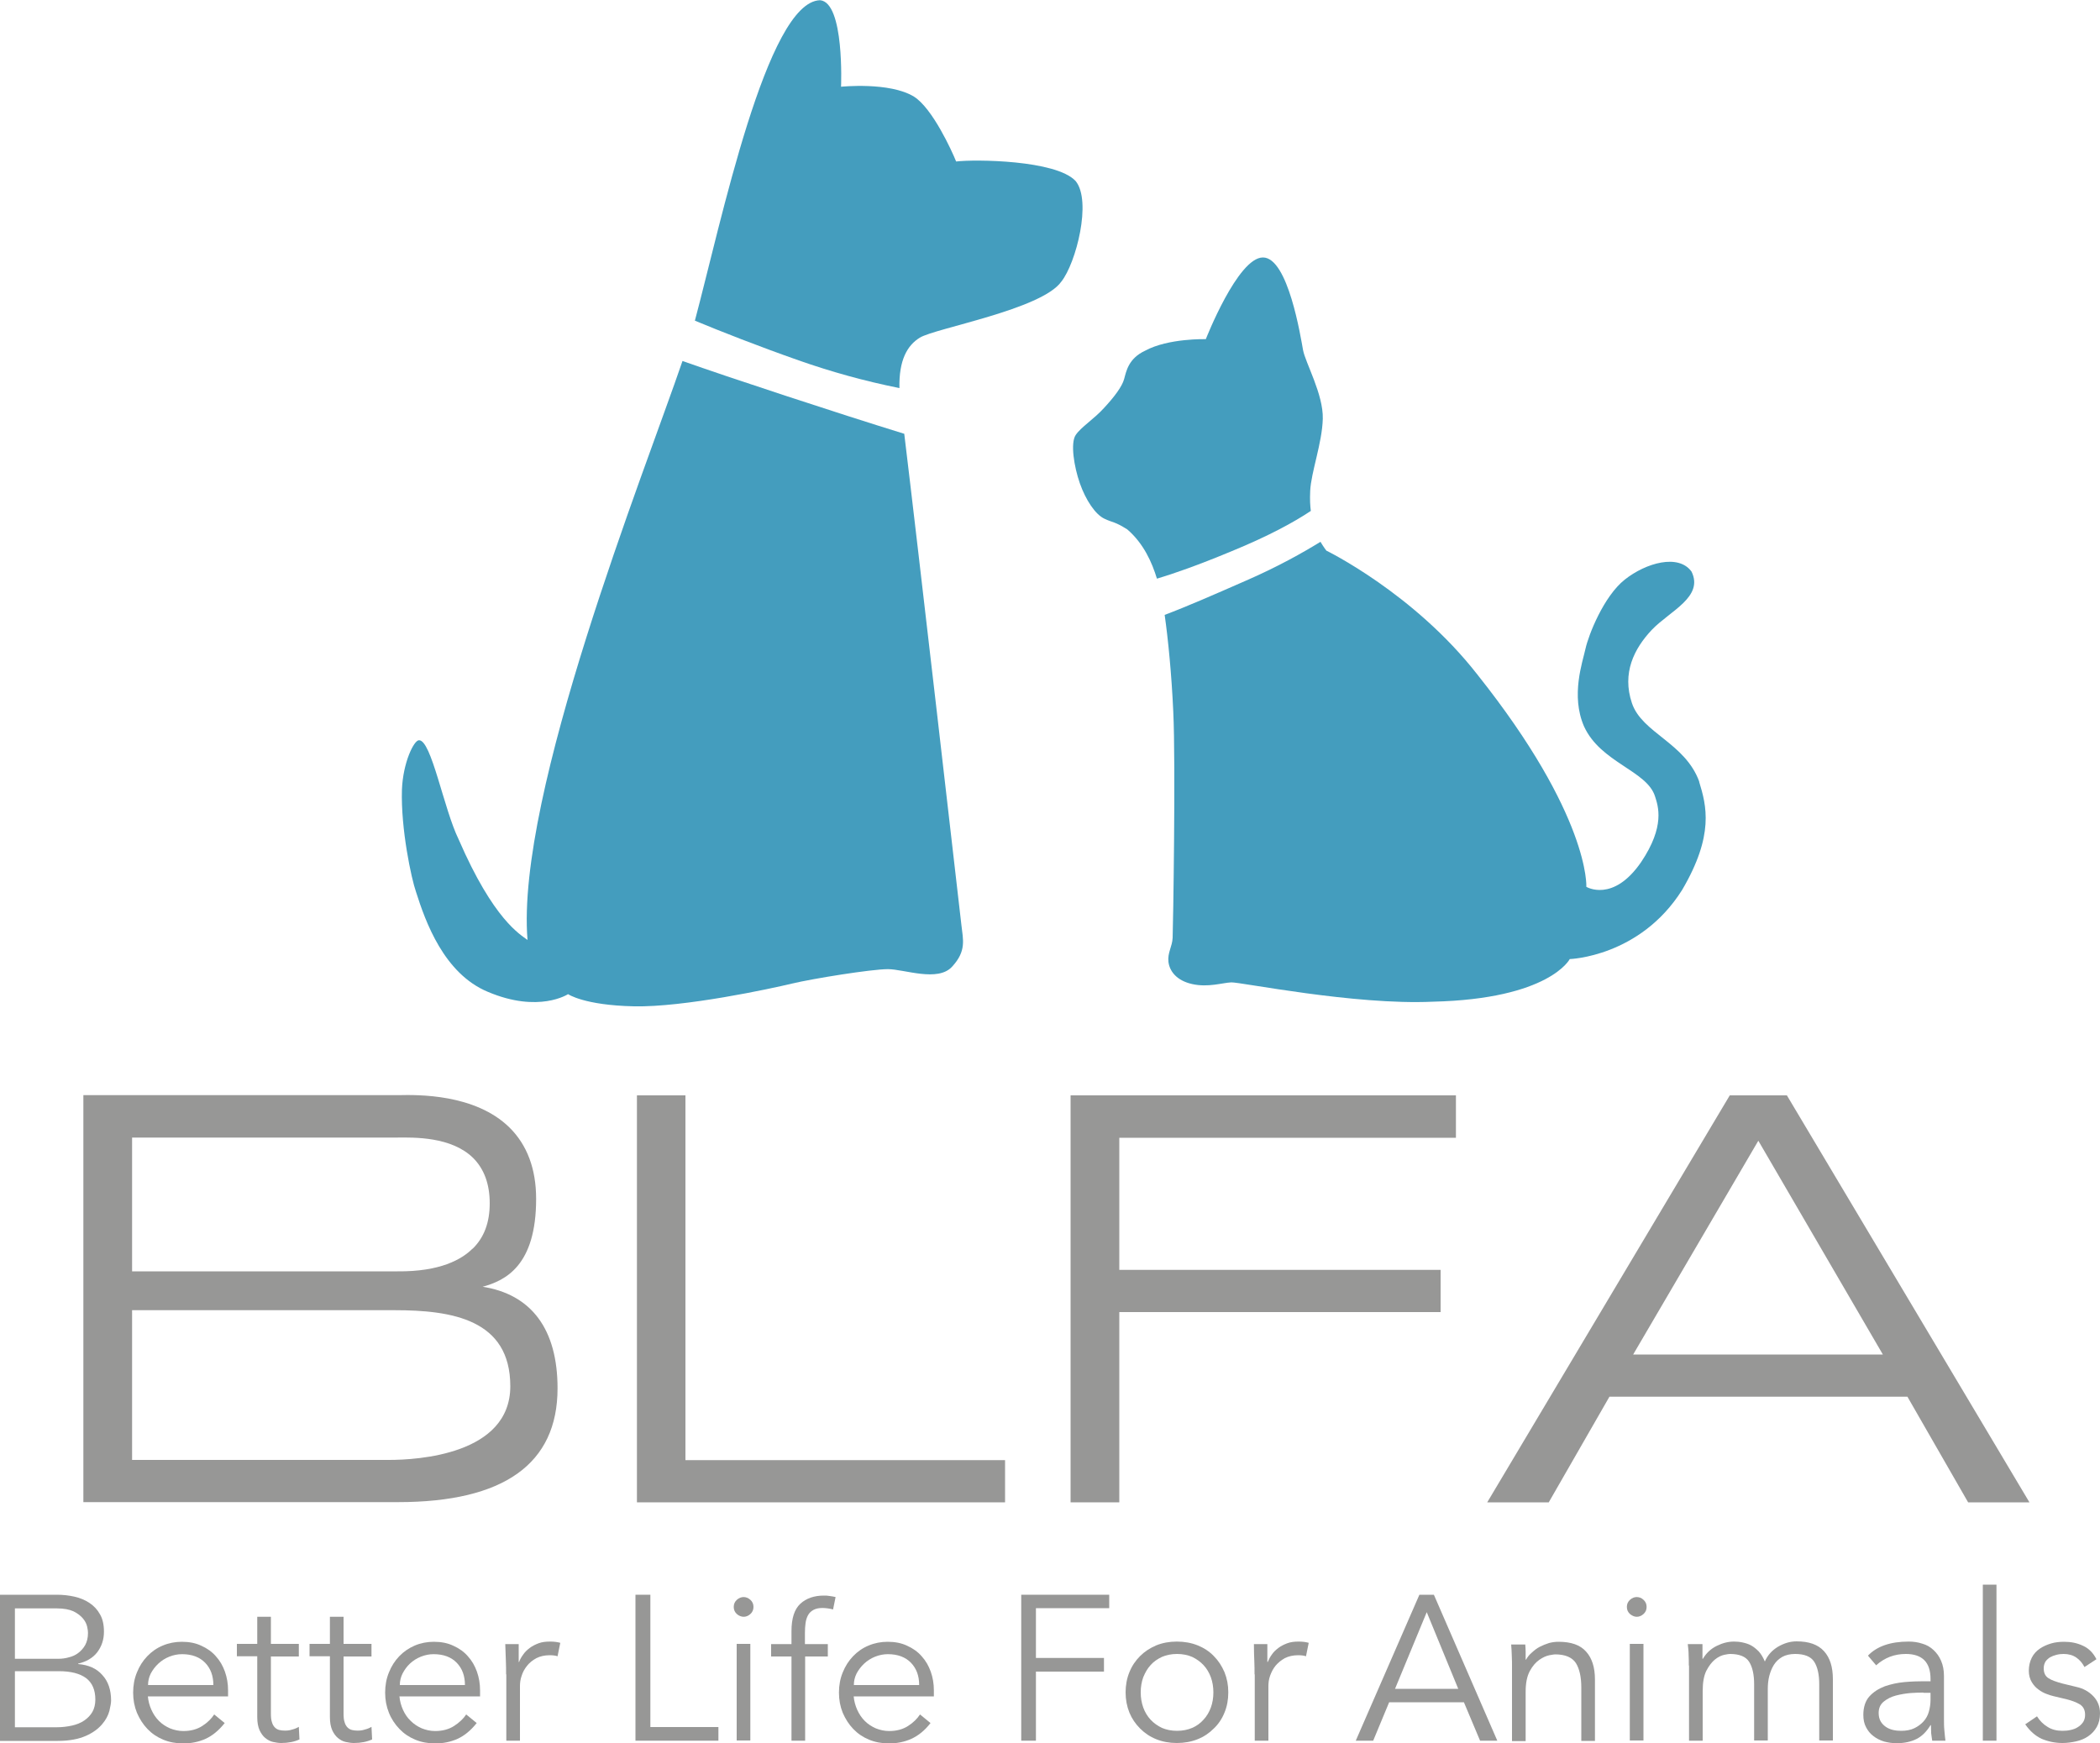
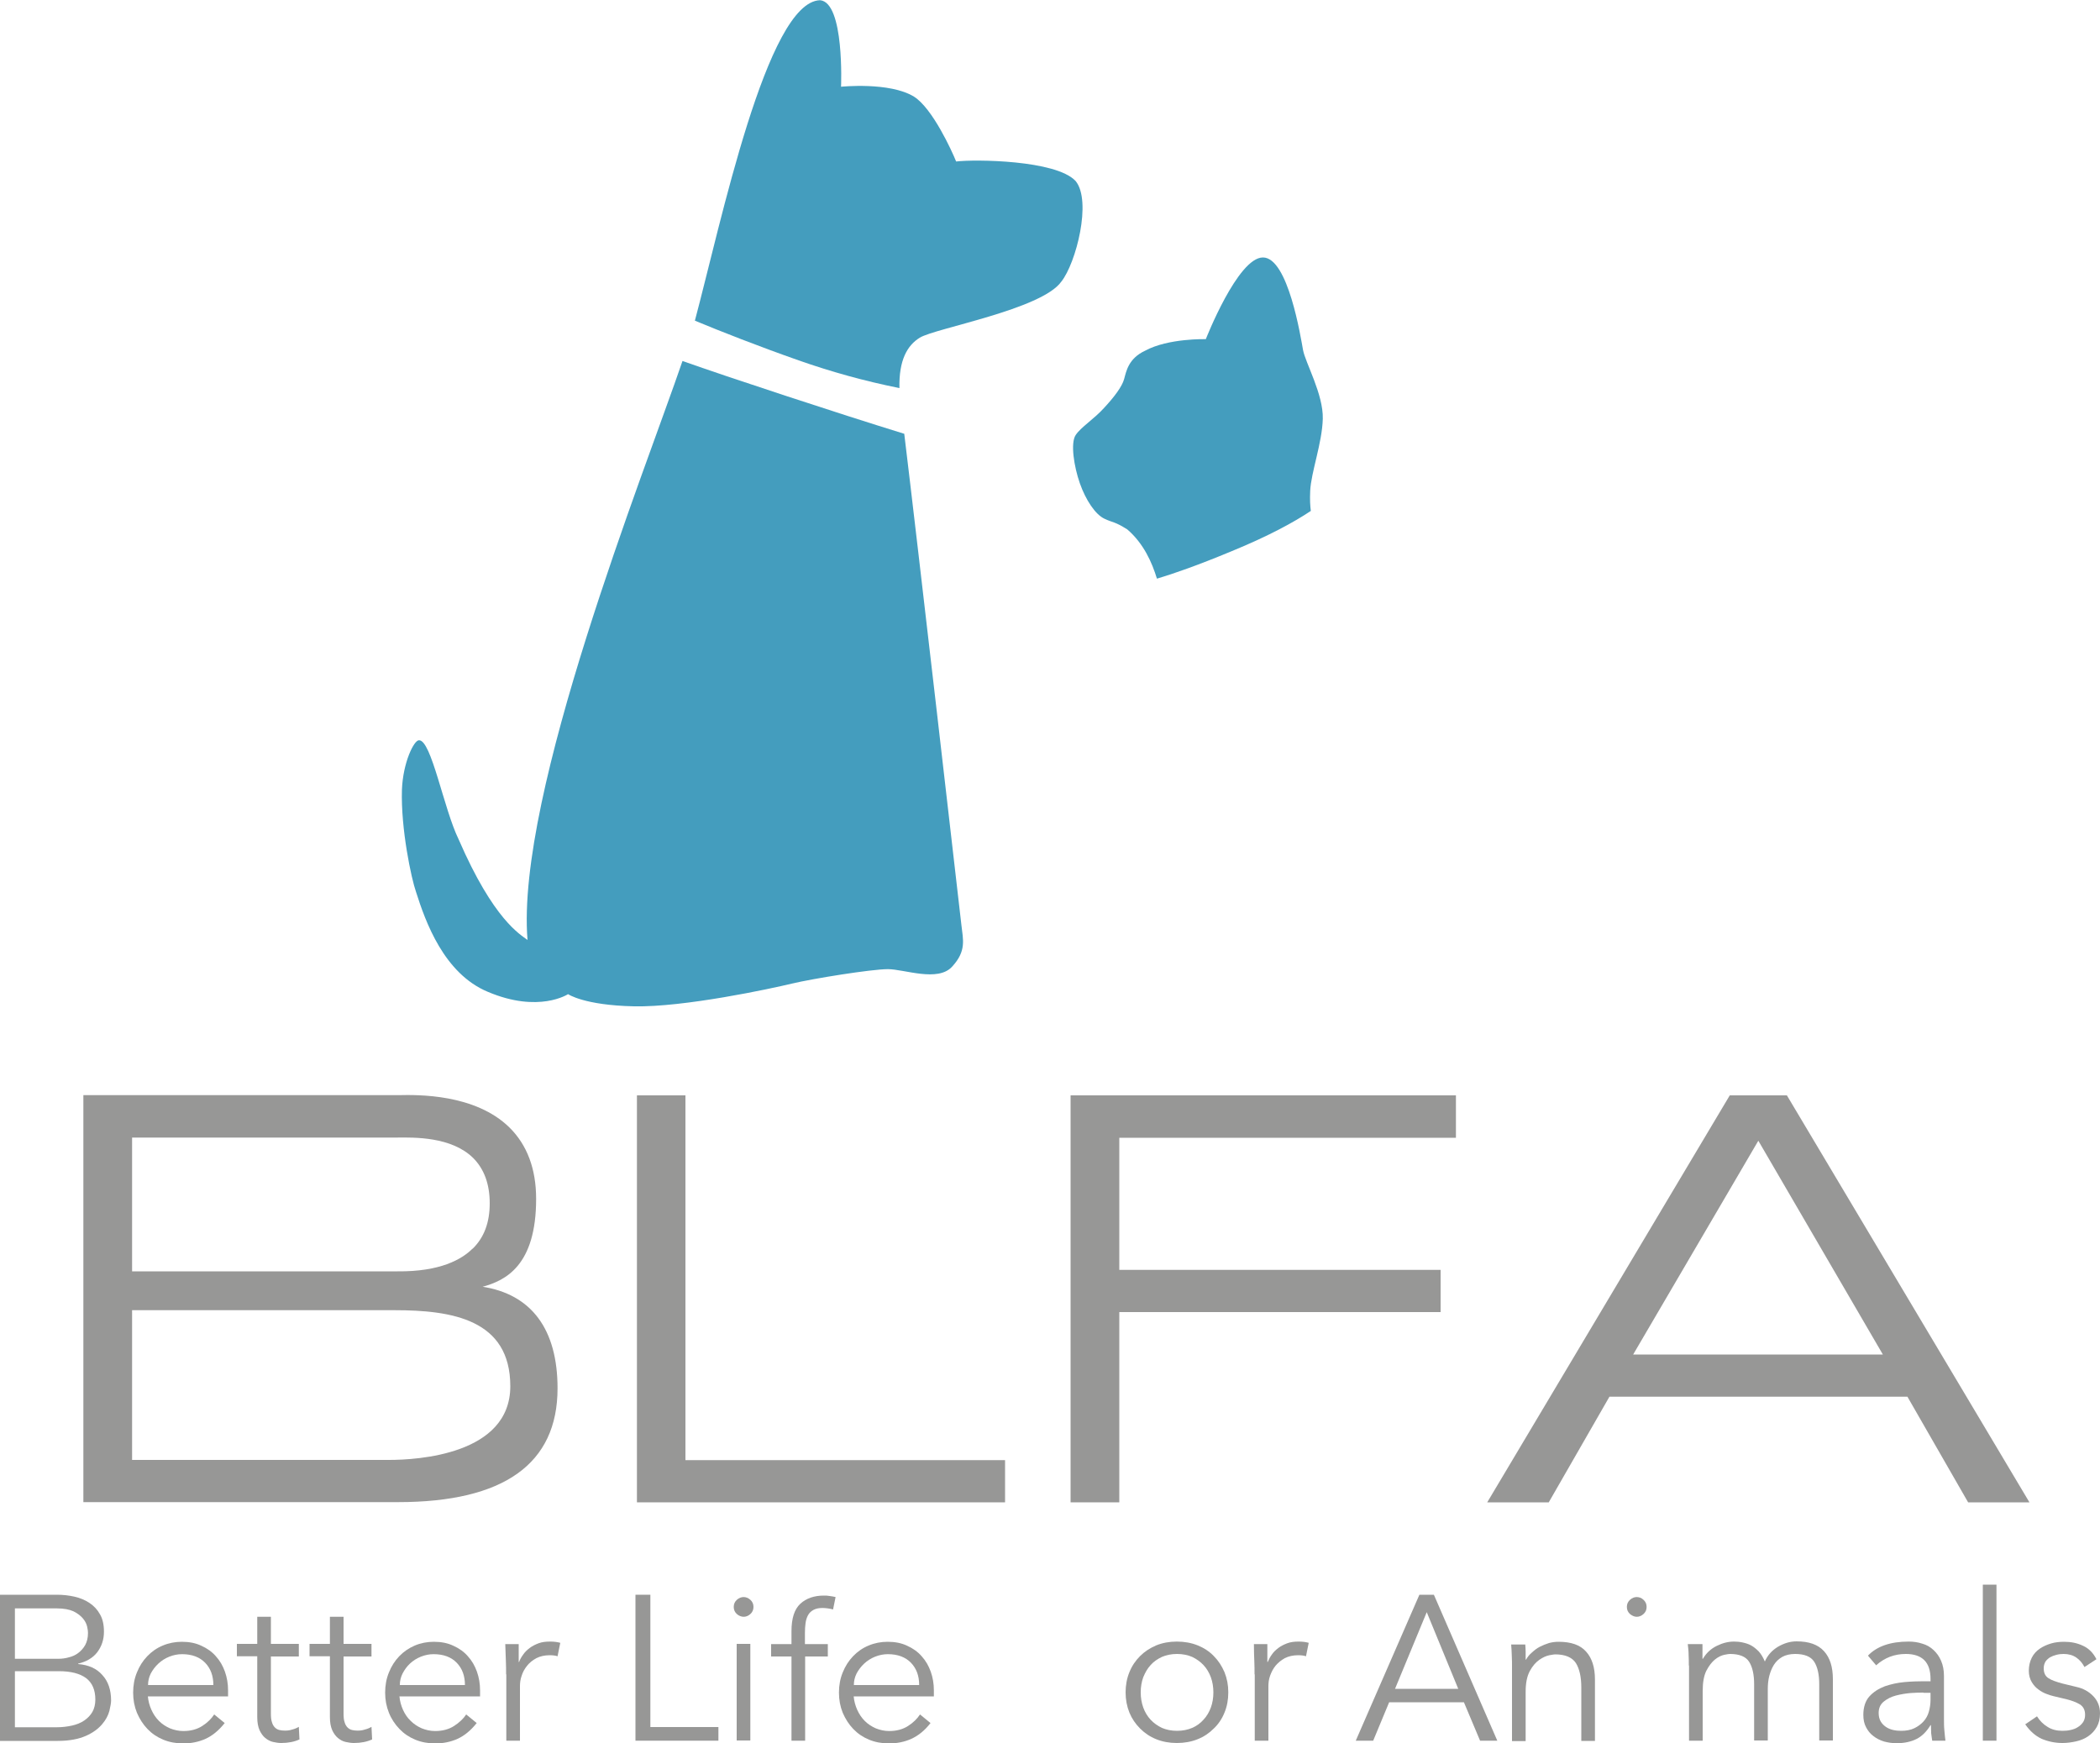
<svg xmlns="http://www.w3.org/2000/svg" id="_レイヤー_2" viewBox="0 0 100 83.01">
  <defs>
    <style>.cls-1{fill:#449dbe;}.cls-1,.cls-2{stroke-width:0px;}.cls-2{fill:#979796;}</style>
  </defs>
  <g id="pc">
    <path class="cls-2" d="m22.96,61.28c1.12-.3,2.57-1.02,2.57-4.19,0-1.43-.43-2.57-1.27-3.4-1.64-1.61-4.38-1.56-5.28-1.54-.07,0-.13,0-.18,0H3.97v19.38h14.98c5.04,0,7.6-1.82,7.6-5.42,0-2.81-1.24-4.48-3.59-4.84m-.46-1.81c-.51.51-1.54,1.1-3.57,1.08H6.29v-6.37h12.58c.85-.01,2.62-.05,3.66.97.52.52.79,1.24.79,2.16s-.27,1.63-.81,2.16m1.79,6.55c0,3.26-4.42,3.51-5.78,3.51H6.29v-7.13h12.49c2.73,0,5.52.43,5.52,3.62" />
    <polygon class="cls-2" points="32.64 52.16 30.33 52.16 30.33 71.54 47.86 71.54 47.86 69.53 32.64 69.53 32.64 52.16" />
    <polygon class="cls-2" points="50.98 71.54 53.3 71.54 53.3 62.48 68.6 62.48 68.6 60.47 53.3 60.47 53.3 54.18 69.33 54.18 69.33 52.16 50.98 52.16 50.98 71.54" />
    <path class="cls-2" d="m85.1,52.16h-2.73l-11.55,19.38h2.93l2.89-5.03h14.19l2.89,5.03h2.92l-11.55-19.38Zm4.56,12.34h-11.89l5.96-10.18,5.93,10.18Z" />
    <path class="cls-2" d="m0,75.94h2.71c.29,0,.56.03.83.09.27.06.51.16.72.3.21.14.38.32.5.54.13.22.19.5.19.83,0,.38-.11.7-.32.98-.21.27-.52.45-.91.54v.02c.49.04.88.21,1.15.52.28.3.42.71.42,1.22,0,.11-.03.27-.08.49-.06.22-.17.43-.35.64-.18.21-.43.4-.77.55s-.78.24-1.34.24H0v-6.95Zm.71,3.05h2.06c.17,0,.34-.02.51-.07.17-.04.32-.11.45-.21.13-.1.24-.22.33-.38.08-.15.13-.34.13-.57,0-.07-.01-.17-.04-.3-.03-.13-.09-.26-.2-.39s-.25-.24-.45-.34c-.2-.09-.46-.14-.79-.14H.71v2.4Zm0,3.26h2c.25,0,.49-.03.72-.08.22-.05.42-.13.58-.24.16-.11.29-.24.39-.41.09-.16.14-.36.14-.59,0-.46-.15-.8-.44-1.02-.3-.22-.73-.33-1.3-.33H.71v2.67Z" />
    <path class="cls-2" d="m7.04,80.77c.02.23.08.45.17.65.09.2.21.38.36.53.15.15.32.26.52.35.2.08.41.13.64.13.35,0,.65-.08.9-.24.25-.16.44-.35.57-.55l.5.41c-.28.35-.58.6-.91.75-.33.15-.69.22-1.07.22-.34,0-.66-.06-.95-.18-.29-.12-.54-.29-.75-.51-.21-.22-.37-.47-.5-.77-.12-.3-.18-.61-.18-.96s.06-.67.18-.96c.12-.3.28-.55.49-.77.21-.22.45-.39.74-.51.28-.12.59-.18.91-.18.35,0,.66.06.93.19.27.12.51.29.69.5.19.21.33.45.43.73.1.28.15.58.15.89v.29h-3.83Zm3.12-.53c0-.44-.13-.79-.39-1.06-.26-.27-.63-.41-1.1-.41-.21,0-.41.04-.61.12s-.37.19-.52.33c-.15.14-.27.3-.36.47-.09.18-.13.36-.13.55h3.1Z" />
    <path class="cls-2" d="m14.23,78.88h-1.33v2.71c0,.17.01.31.05.42.03.11.08.19.14.25.06.06.13.1.21.12.08.02.17.03.27.03.11,0,.22-.01.34-.05.12-.03.22-.07.32-.13l.03.6c-.24.11-.53.17-.87.17-.12,0-.25-.02-.39-.05-.13-.03-.26-.1-.37-.19-.11-.09-.2-.22-.27-.37-.07-.16-.11-.36-.11-.62v-2.9h-.97v-.59h.97v-1.29h.65v1.29h1.33v.59Z" />
    <path class="cls-2" d="m17.69,78.88h-1.33v2.71c0,.17.01.31.05.42.03.11.08.19.14.25.06.06.13.1.21.12.08.02.17.03.27.03.11,0,.22-.01.34-.05.12-.03.22-.07.32-.13l.03.6c-.24.11-.53.17-.87.17-.12,0-.25-.02-.39-.05-.14-.03-.26-.1-.37-.19-.11-.09-.2-.22-.27-.37-.07-.16-.11-.36-.11-.62v-2.9h-.97v-.59h.97v-1.29h.65v1.29h1.33v.59Z" />
    <path class="cls-2" d="m19.02,80.77c.02.23.08.45.17.65.09.2.21.38.37.53.15.15.32.26.52.35.2.08.41.13.64.13.35,0,.65-.08.9-.24.25-.16.45-.35.58-.55l.5.41c-.28.35-.58.6-.91.75-.33.15-.69.22-1.07.22-.34,0-.66-.06-.95-.18-.29-.12-.54-.29-.75-.51-.21-.22-.38-.47-.5-.77-.12-.3-.18-.61-.18-.96s.06-.67.18-.96c.12-.3.28-.55.49-.77.21-.22.46-.39.74-.51.28-.12.59-.18.91-.18.35,0,.66.06.93.19.27.12.51.29.69.5.19.21.33.45.43.73.1.28.15.58.15.89v.29h-3.83Zm3.12-.53c0-.44-.13-.79-.39-1.06-.26-.27-.63-.41-1.1-.41-.21,0-.41.04-.61.12s-.37.19-.52.33c-.15.14-.26.3-.35.47-.09.18-.13.36-.13.55h3.1Z" />
    <path class="cls-2" d="m24.1,79.73c0-.2,0-.41-.01-.62s-.02-.48-.03-.82h.64v.85h.02c.04-.12.11-.24.2-.36.08-.12.19-.22.31-.31.12-.09.26-.16.42-.22.16-.06.34-.08.55-.08.18,0,.34.02.48.06l-.13.64c-.08-.03-.21-.05-.37-.05-.25,0-.46.05-.64.14-.18.1-.33.22-.44.36-.12.15-.21.31-.26.48-.06.17-.08.33-.08.49v2.6h-.65v-3.16Z" />
    <polygon class="cls-2" points="30.97 82.24 34.21 82.24 34.21 82.89 30.26 82.89 30.26 75.94 30.97 75.94 30.97 82.24" />
    <path class="cls-2" d="m35.88,76.52c0,.14-.05.25-.15.34-.1.09-.21.13-.32.13s-.23-.05-.32-.13c-.1-.09-.15-.2-.15-.34s.05-.25.15-.34c.1-.09.21-.13.32-.13s.22.04.32.13c.1.09.15.2.15.34m-.15,6.36h-.65v-4.6h.65v4.6Z" />
    <path class="cls-2" d="m39.43,78.88h-1.09v4.01h-.65v-4.01h-.97v-.59h.97v-.62c0-.61.14-1.04.42-1.3.28-.26.66-.39,1.12-.39.09,0,.18,0,.28.02.09.01.19.03.28.05l-.12.59c-.08-.02-.16-.04-.25-.05-.08-.01-.17-.02-.25-.02-.18,0-.32.03-.43.09-.11.06-.2.14-.26.25-.06.11-.1.23-.12.38-.02.14-.03.3-.03.46v.54h1.09v.59Z" />
    <path class="cls-2" d="m40.65,80.77c.02.23.08.45.17.65.09.2.21.38.36.53.15.15.32.26.52.35.2.08.41.13.64.13.35,0,.65-.08.9-.24.25-.16.44-.35.57-.55l.5.41c-.27.35-.58.6-.91.75-.33.15-.69.22-1.07.22-.34,0-.66-.06-.95-.18-.29-.12-.54-.29-.75-.51-.21-.22-.37-.47-.5-.77-.12-.3-.18-.61-.18-.96s.06-.67.18-.96c.12-.3.28-.55.49-.77.21-.22.45-.39.74-.51.28-.12.59-.18.91-.18.35,0,.66.06.93.19.27.12.51.29.69.5.19.21.33.45.43.73.1.28.15.58.15.89v.29h-3.83Zm3.12-.53c0-.44-.13-.79-.39-1.06-.26-.27-.63-.41-1.1-.41-.21,0-.41.04-.61.12s-.37.19-.52.33c-.15.14-.27.3-.36.47-.09.18-.13.36-.13.55h3.1Z" />
-     <polygon class="cls-2" points="49.33 82.89 48.63 82.89 48.63 75.94 52.82 75.94 52.82 76.58 49.33 76.58 49.33 78.95 52.57 78.95 52.57 79.6 49.33 79.6 49.33 82.89" />
    <path class="cls-2" d="m58.49,80.59c0,.35-.06.67-.18.96-.12.3-.29.55-.51.76-.22.22-.47.39-.77.51-.3.12-.63.18-.99.18s-.68-.06-.98-.18c-.3-.12-.55-.29-.77-.51-.22-.22-.39-.47-.51-.76-.12-.3-.18-.62-.18-.96s.06-.67.18-.96c.12-.3.29-.55.51-.77s.47-.38.77-.51c.3-.12.62-.18.98-.18s.69.06.99.18c.3.12.56.29.77.51.22.22.38.47.51.77.12.3.18.61.18.96m-.71,0c0-.26-.04-.5-.12-.72-.08-.22-.2-.42-.35-.58-.15-.16-.33-.29-.54-.39-.21-.09-.45-.14-.72-.14s-.51.05-.72.14c-.21.1-.39.22-.54.39-.15.16-.26.36-.35.58-.08.22-.12.46-.12.72s.04.49.12.72c.08.22.2.42.35.58.15.16.33.29.54.39.21.09.45.14.72.14s.51-.05.72-.14.39-.22.54-.39c.15-.16.27-.36.35-.58.08-.22.12-.46.12-.72" />
    <path class="cls-2" d="m59.74,79.73c0-.2,0-.41-.01-.62s-.02-.48-.02-.82h.64v.85h.02c.05-.12.11-.24.2-.36.08-.12.19-.22.31-.31.12-.09.26-.16.42-.22.16-.06.34-.08.54-.08.18,0,.34.02.48.06l-.13.64c-.08-.03-.21-.05-.37-.05-.25,0-.46.05-.64.14-.18.1-.32.22-.44.36-.12.15-.2.31-.26.48-.06.17-.08.33-.08.49v2.6h-.65v-3.16Z" />
    <path class="cls-2" d="m65.39,82.89h-.83l3.03-6.95h.69l3.02,6.95h-.82l-.77-1.83h-3.56l-.76,1.83Zm1.03-2.47h3.02l-1.5-3.65-1.51,3.65Z" />
    <path class="cls-2" d="m72.63,78.29c.01.13.02.25.02.37,0,.12,0,.24,0,.37h.02c.07-.13.16-.24.28-.34.11-.1.23-.2.37-.27.14-.07.28-.13.44-.18.15-.04.3-.06.46-.06.59,0,1.03.15,1.31.47.28.31.42.75.42,1.33v2.92h-.65v-2.54c0-.51-.09-.9-.26-1.17-.18-.27-.51-.41-.98-.41-.03,0-.13.01-.28.04-.15.03-.31.1-.48.22-.17.12-.32.29-.45.53-.13.24-.2.56-.2.98v2.36h-.65v-3.59c0-.12,0-.28-.01-.47,0-.19-.02-.37-.03-.54h.67Z" />
-     <path class="cls-2" d="m78.41,76.52c0,.14-.05.25-.15.34-.1.09-.21.13-.32.13s-.22-.05-.32-.13c-.1-.09-.15-.2-.15-.34s.05-.25.15-.34c.1-.09.21-.13.32-.13s.23.04.32.13c.1.09.15.2.15.34m-.15,6.36h-.65v-4.6h.65v4.6Z" />
+     <path class="cls-2" d="m78.41,76.52c0,.14-.05.25-.15.34-.1.09-.21.13-.32.13s-.22-.05-.32-.13c-.1-.09-.15-.2-.15-.34s.05-.25.15-.34c.1-.09.21-.13.32-.13s.23.04.32.13c.1.09.15.2.15.34m-.15,6.36h-.65v-4.6v4.6Z" />
    <path class="cls-2" d="m80.42,79.31c0-.17,0-.34-.01-.51,0-.17-.02-.34-.04-.51h.7v.7h.02c.16-.27.37-.47.65-.61.28-.14.55-.21.83-.21.12,0,.26.01.4.04.14.03.28.07.41.14.13.07.25.17.37.29.11.12.21.29.29.48.13-.3.34-.53.62-.7.29-.17.58-.26.89-.26.59,0,1.02.15,1.31.47.28.31.42.75.42,1.33v2.92h-.65v-2.68c0-.46-.08-.82-.24-1.07-.16-.25-.47-.37-.91-.37-.24,0-.45.05-.61.14-.16.09-.3.22-.4.38s-.17.34-.22.53c-.05.2-.07.41-.07.62v2.45h-.65v-2.68c0-.46-.08-.82-.24-1.07-.16-.25-.47-.37-.91-.37-.04,0-.13.01-.27.04-.14.03-.29.1-.44.22-.15.12-.29.3-.41.53-.12.23-.18.56-.18.98v2.36h-.65v-3.58Z" />
    <path class="cls-2" d="m91.93,80.07v-.12c0-.79-.39-1.19-1.18-1.19-.54,0-1.01.18-1.41.54l-.39-.46c.43-.45,1.08-.67,1.94-.67.22,0,.44.03.65.1.21.06.38.16.53.3.15.14.27.3.36.51.09.2.14.45.14.73v2.05c0,.18,0,.36.02.55.02.19.03.35.05.48h-.63c-.02-.11-.03-.23-.05-.36,0-.13-.01-.26-.01-.38h-.02c-.19.31-.41.53-.67.66-.26.13-.58.2-.95.2-.2,0-.4-.03-.59-.08-.19-.06-.36-.14-.51-.26-.15-.11-.26-.25-.35-.42s-.13-.36-.13-.59c0-.37.1-.67.29-.88.19-.21.44-.37.73-.48.29-.1.6-.17.93-.2.33-.03.63-.04.91-.04h.32Zm-.33.53c-.16,0-.37,0-.61.02-.24.02-.48.06-.71.12-.23.06-.42.16-.58.29-.16.13-.24.31-.24.54,0,.15.03.28.09.39.06.11.15.2.25.27.1.07.22.12.35.15.13.03.26.04.39.04.23,0,.44-.04.61-.12.17-.08.32-.19.44-.32.12-.13.21-.29.26-.47.05-.18.08-.37.08-.57v-.33h-.33Z" />
    <rect class="cls-2" x="94.42" y="75.46" width=".65" height="7.43" />
    <path class="cls-2" d="m99.26,79.38c-.1-.19-.23-.34-.39-.45-.16-.11-.36-.17-.6-.17-.11,0-.22.01-.34.04-.12.03-.22.07-.31.12-.09.06-.17.13-.22.21-.05.09-.08.19-.08.31,0,.22.07.37.22.47.15.1.38.18.68.26l.66.16c.32.07.59.22.8.44.21.22.32.49.32.82,0,.25-.05.46-.15.64-.1.18-.24.33-.4.44-.17.12-.36.2-.58.25-.22.05-.44.08-.66.08-.35,0-.68-.07-.99-.2-.3-.14-.56-.37-.78-.69l.56-.38c.13.21.3.38.5.5.2.13.44.19.71.19.13,0,.26-.01.39-.04.13-.03.25-.07.35-.14.1-.06.18-.14.25-.24.06-.1.09-.21.09-.34,0-.23-.08-.39-.25-.5-.17-.1-.38-.18-.62-.24l-.63-.15c-.08-.02-.19-.05-.32-.1-.14-.05-.27-.12-.39-.21-.13-.09-.24-.21-.33-.36-.09-.15-.14-.33-.14-.54,0-.23.05-.44.14-.62s.22-.32.38-.43c.16-.11.34-.19.54-.25.2-.06.41-.08.63-.08.32,0,.62.06.89.19.27.12.49.34.64.64l-.58.38Z" />
    <path class="cls-1" d="m43.07,20.66c-3.24-1-8.4-2.7-10.57-3.47-1.8,5.27-7.95,20.65-7.38,27.57-.34-.26-1.61-.94-3.28-4.79-.71-1.45-1.3-4.75-1.89-4.72-.24,0-.76,1.06-.81,2.35-.06,1.86.45,4.25.67,4.87.45,1.42,1.33,3.89,3.42,4.76,2.43,1.03,3.82.11,3.82.11,0,0,.76.53,3.14.58,2.38.05,6.51-.84,7.51-1.08,1-.24,3.8-.69,4.58-.69.78,0,2.38.63,3.06-.12.69-.75.52-1.28.44-1.99-.07-.63-2.12-18.45-2.72-23.38" />
    <path class="cls-1" d="m51.21,8.61c-.94-.99-4.78-1.03-5.68-.92-.2-.5-1.13-2.54-2.01-3.09-1.16-.71-3.47-.47-3.47-.47,0,0,.17-4.02-1-4.12-2.53.07-4.72,10.61-5.96,15.26,1.2.5,3.06,1.23,4.94,1.89,1.54.54,3.11.98,4.8,1.32-.03-1.34.38-2.04.97-2.4.72-.45,5.8-1.34,6.74-2.67.7-.88,1.46-3.84.68-4.79" />
    <path class="cls-1" d="m55.11,27.55c.8-.24,1.92-.63,3.51-1.29,1.83-.75,3.02-1.41,3.8-1.93-.03-.24-.05-.52-.03-.95.04-.89.57-2.28.6-3.44.03-1.16-.83-2.67-.94-3.27-.11-.6-.71-4.41-1.91-4.41s-2.72,3.89-2.72,3.89c0,0-1.79-.05-2.89.55-.8.37-.9.99-1,1.35-.1.36-.46.84-.96,1.38-.49.54-1.1.91-1.35,1.29s-.08,1.49.2,2.29c.28.8.74,1.49,1.17,1.69.42.2.47.12,1.09.51.78.67,1.18,1.58,1.41,2.34" />
-     <path class="cls-1" d="m80.92,37.23c-.67-1.86-2.73-2.32-3.21-3.75-.48-1.43.1-2.59.95-3.49.86-.9,2.48-1.56,1.89-2.77-.62-.86-2.17-.42-3.18.38-1.01.8-1.73,2.65-1.87,3.29-.14.64-.71,2.23-.07,3.7.79,1.73,2.99,2.1,3.38,3.33.15.47.49,1.42-.66,3.13-1.34,1.95-2.61,1.18-2.61,1.18,0,0,.19-3.35-5.19-10.11-3.02-3.87-7.19-5.9-7.19-5.9,0,0-.14-.18-.28-.42-.81.5-2.03,1.19-3.55,1.85-1.55.68-2.83,1.24-3.87,1.63.16,1.12.33,2.82.41,4.61.12,2.48-.01,10.35-.03,10.77-.02.42-.25.71-.2,1.14.05.43.37.89,1.13,1.06.76.17,1.43-.06,1.86-.08.43-.02,5.86,1.09,9.59.92,5.57-.13,6.53-2.03,6.53-2.03,0,0,3.34-.1,5.35-3.29,1.54-2.62,1.16-4.02.81-5.16" />
  </g>
</svg>